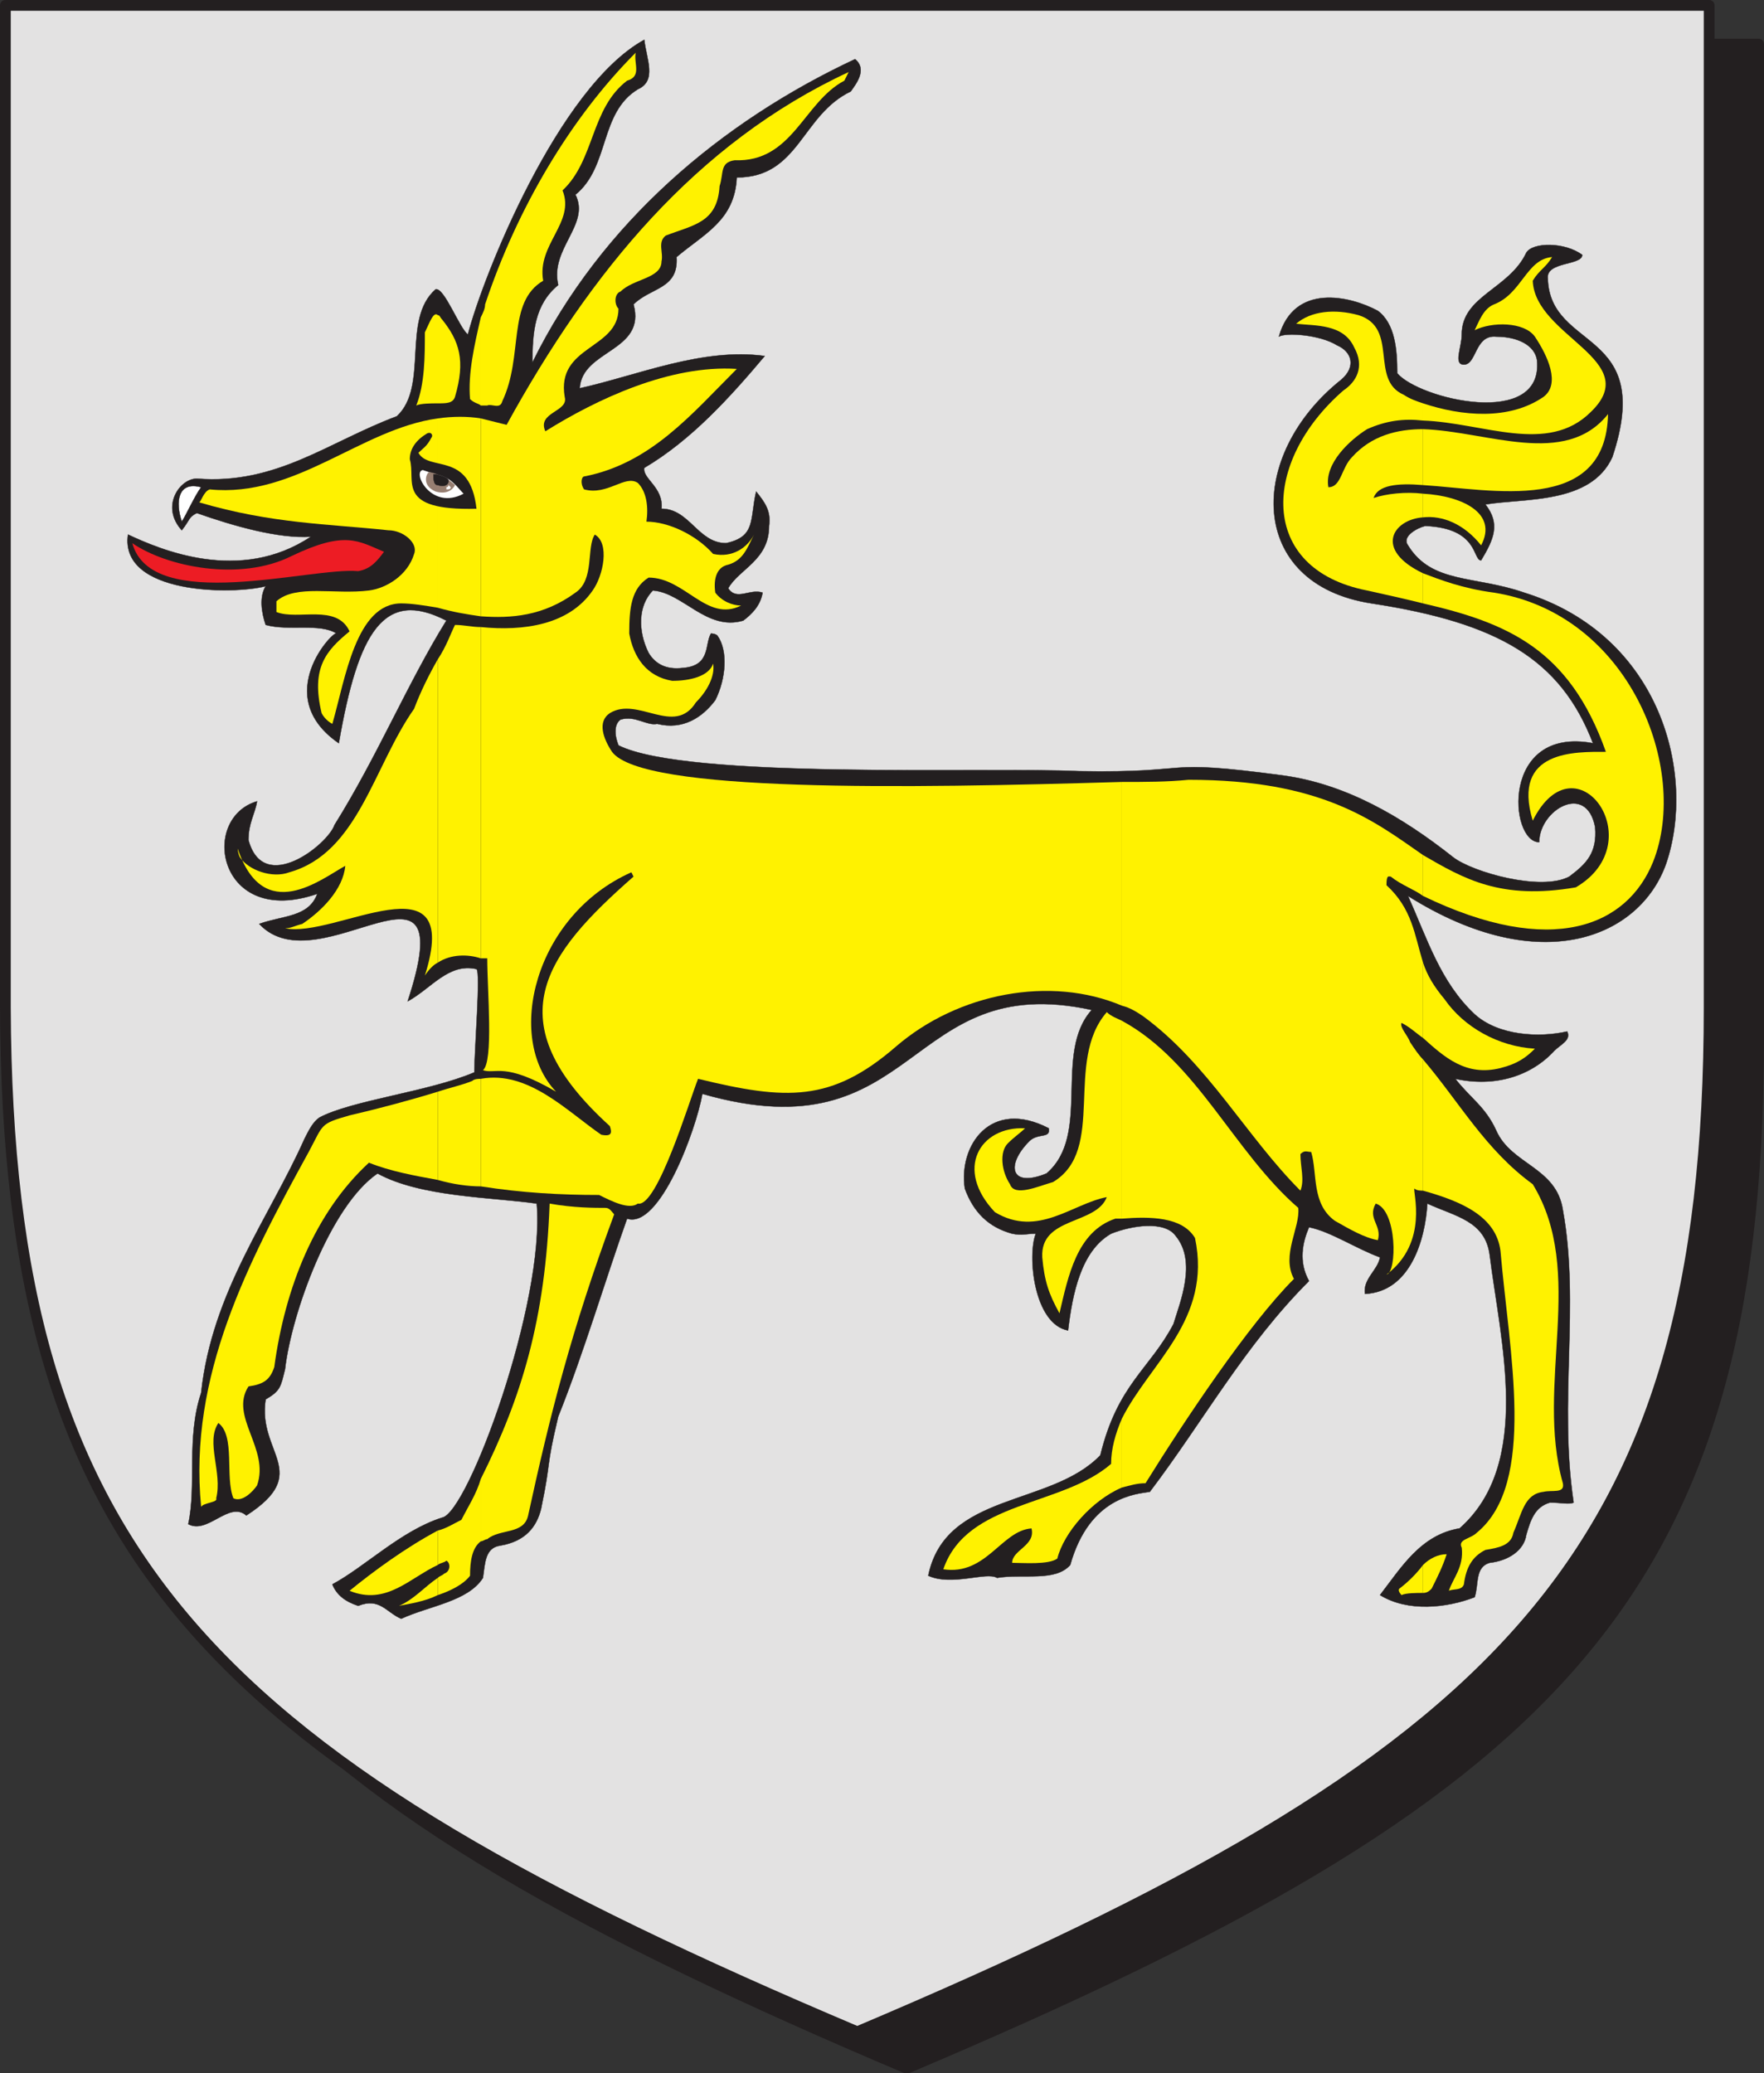
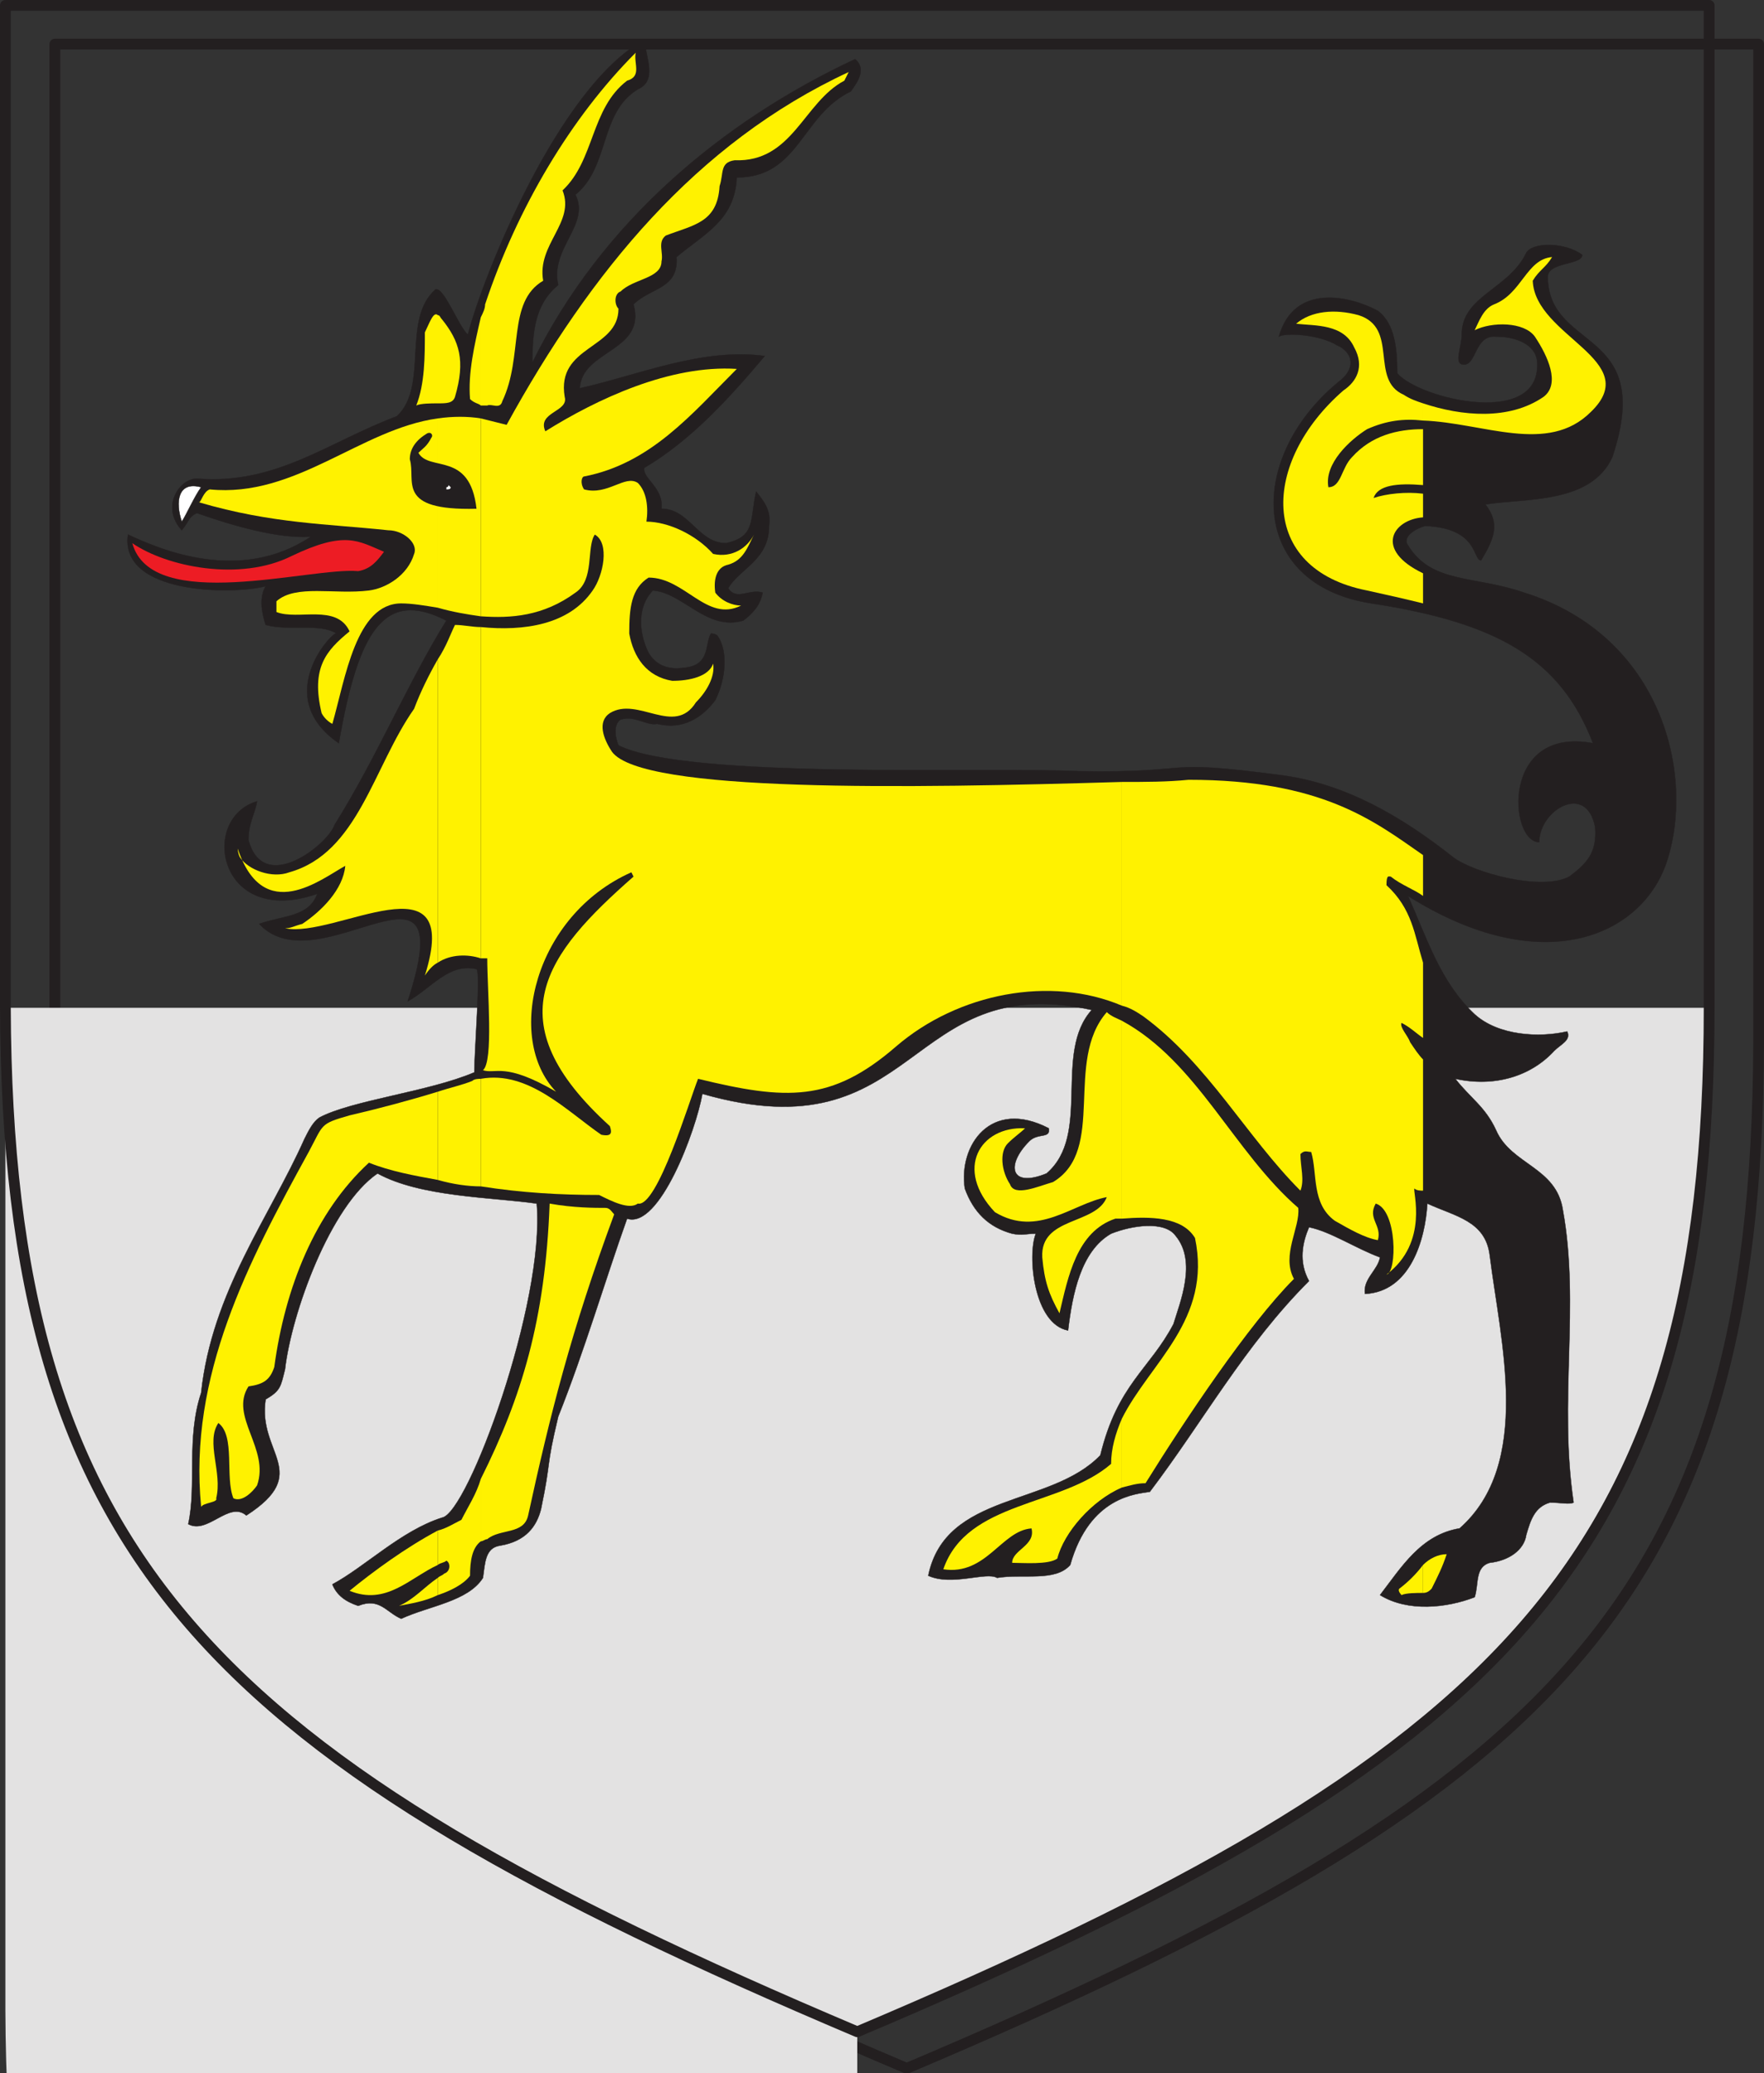
<svg xmlns="http://www.w3.org/2000/svg" width="615" height="722.852">
  <rect width="100%" height="100%" fill="#333333" stroke="none" />
-   <path fill="#231f20" fill-rule="evenodd" d="M316.125 721.125c225-95.25 296.25-163.5 297-357V15.375h-594v348.75c0 193.5 72 261.75 297 357" />
  <path fill="none" stroke="#231f20" stroke-linecap="round" stroke-linejoin="round" stroke-miterlimit="10" stroke-width="3.75" d="M316.125 721.125c225-95.25 296.25-163.5 297-357V15.375h-594v348.75c0 193.5 72 261.75 297 357zm0 0" />
-   <path fill="#e3e2e2" fill-rule="evenodd" d="M298.875 708.375c225-95.25 297-164.25 297-357V1.875h-594v349.5c.75 192.75 72 261.75 297 357" />
+   <path fill="#e3e2e2" fill-rule="evenodd" d="M298.875 708.375c225-95.25 297-164.25 297-357h-594v349.5c.75 192.75 72 261.75 297 357" />
  <path fill="none" stroke="#231f20" stroke-linecap="round" stroke-linejoin="round" stroke-miterlimit="10" stroke-width="3.75" d="M298.875 708.375c225-95.25 297-164.25 297-357V1.875h-594v349.5c.75 192.75 72 261.75 297 357zm0 0" />
  <path fill="#231f20" fill-rule="evenodd" d="M204.375 155.625c9-6.75 19.5-14.25 33-15.75.75-1.5 3-4.5 0-3.75-15 2.25-27.75 6-33 17.25v2.25" />
  <path fill="#231f20" fill-rule="evenodd" d="M244.875 381.375c-2.25 12.75-15 47.25-26.25 43.5-7.5 21-15 46.5-24 69-4.5 18.75-2.25 14.25-6 32.25-1.5 6-5.25 11.25-14.25 12.75-5.25.75-5.25 6-6 11.25-5.25 8.25-18.75 9.75-28.5 14.25-5.25-2.25-7.5-7.5-15-4.5-4.5-1.5-7.5-3.75-9-7.5 11.25-6 24-18.75 38.25-23.25 9-1.5 36-75 33-109.5-15.75-2.25-40.5-2.25-55.5-10.5-16.5 11.25-30 48.75-32.25 68.25-1.5 6-1.5 7.5-6.75 10.5-3 18.75 16.5 25.5-6.75 40.5-6-5.25-13.5 6.75-20.25 3 3-13.5-.75-30 4.5-45.75 3.75-35.25 24-61.5 36-88.5 1.5-3 3-6 5.25-7.5 11.25-6 38.25-9 54-15.75 0-7.5 2.25-35.25.75-36-9.75-2.25-15.75 6.75-24 11.25 19.5-59.25-30.75-4.5-51.75-27 8.25-3 17.25-2.25 20.25-10.5-34.5 12-41.25-26.25-21-32.25-.75 4.5-3 7.5-3 13.5 5.25 19.5 27.75 1.5 30-5.25 15-24 25.5-49.5 39-71.25-21.75-11.25-30.75 3.75-37.5 42.75-24-16.5-1.5-39.75-.75-38.25-6-3.75-16.5-.75-24.75-3-1.5-4.5-2.25-9.75 0-13.5-11.25 3-51 3-48-18 11.25 5.25 39 17.25 63.75.75-11.25.75-27-3.75-39.75-8.25-3 1.5-2.25 2.25-5.25 6-7.5-8.25-.75-18 5.25-18 27.75 2.25 45.75-12.75 69.75-21.75 11.25-10.5 1.5-33.75 13.5-44.25 3-.75 8.25 13.5 11.25 15.75 5.25-20.25 31.5-86.25 61.5-102.75.75 6.75 4.5 14.25-2.25 17.25-13.5 8.25-9.75 27-21.75 36.75 5.25 10.5-9 18.75-6 31.5-8.25 6.75-9 16.5-9 27 24-48.75 66-84 112.5-105.75 4.5 3.75 0 9-1.5 11.25-17.25 8.25-18 30-39.75 30-.75 15-11.25 19.5-21 27.75.75 11.25-9 10.5-15 16.5 4.5 16.5-18 15.75-18.75 29.25 20.25-4.5 42.75-14.25 64.5-11.25-12 14.25-25.5 29.25-42 39-.75 3.75 6.75 6.75 6 14.25 9.75 0 12.75 12 22.5 12 10.5-2.25 8.25-8.25 10.5-18 3 3.75 5.25 6.75 4.5 12 0 12-10.5 15-14.25 21.75 3 4.5 7.5 0 12 1.5-.75 4.5-3.75 7.5-6.75 9.75-12.75 3.75-21-9.75-31.5-10.5-5.25 5.25-5.25 14.25-1.5 21.75 2.25 3.75 6 6 12 5.25 9.75-.75 7.5-8.25 9.75-12 0 0 1.5 0 2.25.75 3.75 5.25 3 15-.75 22.5-4.5 6-11.25 10.5-20.25 8.25-3.75.75-7.5-3-12.75-1.5-2.25 1.5-2.25 5.25-.75 9 24 12 129 7.5 160.5 9 42.75.75 26.25-4.5 71.25 1.5 21.75 3 41.25 14.25 59.25 28.5 6.75 5.25 30.75 12 40.5 6.75 6-4.5 9.75-8.25 9-17.25-3-15.75-19.5-6-19.5 5.25-10.5 0-13.5-40.5 18.75-34.5-11.25-29.25-33-42-77.25-48.75-43.5-6.75-43.5-51.75-10.5-78 5.25-4.5 3.75-9.75-1.5-12-6-3.75-18-4.5-20.25-3 5.25-18.75 24.75-14.25 34.5-9 6 4.5 6.75 13.5 6.75 21.75 7.5 9 51 19.5 48.75-4.5-.75-5.25-6.75-8.25-14.25-8.25-7.5-.75-6.75 9.75-11.25 9.75-3.75 0-.75-6-.75-10.5 0-13.5 16.5-15.75 22.5-28.5 2.25-3.75 13.5-3.75 19.5.75 0 3.75-12.75 2.25-12 8.25.75 25.5 37.5 17.25 22.5 62.25-7.5 16.5-30.75 14.25-44.25 16.5 5.25 6.75 3 12-1.5 19.5-3 0-.75-11.25-19.5-12-3 .75-8.25 3.75-6 6.75 8.25 13.5 23.25 10.5 40.5 16.5 48 15 60 63.75 49.5 94.5-9 25.5-43.5 40.5-90 11.25 6.75 15 11.25 30 23.25 41.25 8.25 7.5 22.5 8.25 32.25 6 1.5 3-2.25 4.5-4.5 6.75-8.25 9-21 12.75-34.5 9.75 5.25 6.75 10.5 9.75 14.25 18 5.25 12 21 12.75 23.25 27.75 6 33-1.5 66.75 3.75 102-1.5.75-4.5 0-8.25 0-5.25 1.5-6.75 6-8.25 11.25-.75 5.25-6 9-12.75 9.75-5.25 1.5-3.75 7.5-5.25 12-9.75 3.75-23.25 5.25-33-.75 7.5-9.75 14.25-21 27.75-23.25 25.5-22.5 14.25-65.25 10.5-95.25-1.5-12-12-13.5-21.75-18-.75 12.75-6 30.75-21.75 31.5-.75-5.25 4.5-8.25 5.25-12.75-8.25-3-17.25-9-24.75-10.5-2.25 5.25-3.75 12 0 18.75-22.5 22.5-36.75 48.75-55.5 73.5-4.5.75-21 1.5-27.75 25.5-5.25 6-16.5 3-25.5 4.5-3.75-2.25-15.75 3-24-.75 6-29.25 42.75-24 60-42 6-24.75 17.25-30 25.5-45.75 2.25-7.5 8.25-21.75.75-30.75-3.75-5.25-15-3.75-22.5-.75-10.5 6-13.5 21-15 33.75-12-2.25-14.25-26.25-11.25-33.75-3.75 0-4.5.75-8.25 0-8.25-2.25-13.5-7.5-16.5-15.75-2.25-15 9-31.5 29.25-21 .75 3.75-3.75 1.5-6.75 4.5-8.25 8.25-6.75 16.5 6 11.25 15.75-13.5 2.25-42 15.75-57-65.25-14.25-60 51-135.75 29.25" />
  <path fill="none" stroke="#231f20" stroke-linecap="round" stroke-linejoin="round" stroke-miterlimit="10" stroke-width=".12" d="M244.875 381.375c-2.25 12.75-15 47.25-26.25 43.5-7.5 21-15 46.5-24 69-4.5 18.75-2.25 14.25-6 32.25-1.5 6-5.25 11.25-14.25 12.75-5.25.75-5.25 6-6 11.25-5.25 8.25-18.75 9.75-28.5 14.25-5.25-2.25-7.5-7.5-15-4.5-4.5-1.5-7.5-3.75-9-7.5 11.25-6 24-18.75 38.25-23.25 9-1.5 36-75 33-109.5-15.75-2.25-40.5-2.25-55.5-10.5-16.5 11.25-30 48.75-32.25 68.25-1.5 6-1.5 7.5-6.75 10.5-3 18.75 16.5 25.5-6.75 40.5-6-5.25-13.5 6.75-20.25 3 3-13.5-.75-30 4.5-45.75 3.75-35.25 24-61.5 36-88.5 1.5-3 3-6 5.25-7.5 11.25-6 38.25-9 54-15.75 0-7.5 2.25-35.25.75-36-9.75-2.25-15.75 6.75-24 11.25 19.5-59.25-30.75-4.5-51.75-27 8.25-3 17.25-2.25 20.25-10.5-34.5 12-41.25-26.25-21-32.25-.75 4.5-3 7.5-3 13.5 5.25 19.5 27.75 1.5 30-5.25 15-24 25.5-49.5 39-71.25-21.75-11.25-30.75 3.75-37.5 42.75-24-16.5-1.5-39.75-.75-38.25-6-3.75-16.5-.75-24.75-3-1.5-4.5-2.25-9.75 0-13.5-11.25 3-51 3-48-18 11.25 5.25 39 17.25 63.75.75-11.25.75-27-3.75-39.75-8.25-3 1.5-2.25 2.25-5.25 6-7.5-8.25-.75-18 5.25-18 27.75 2.25 45.75-12.75 69.75-21.75 11.25-10.5 1.5-33.75 13.5-44.25 3-.75 8.25 13.5 11.25 15.75 5.25-20.25 31.5-86.25 61.5-102.75.75 6.75 4.5 14.25-2.25 17.25-13.5 8.25-9.75 27-21.75 36.75 5.25 10.5-9 18.75-6 31.5-8.25 6.75-9 16.5-9 27 24-48.75 66-84 112.5-105.75 4.5 3.75 0 9-1.5 11.25-17.25 8.25-18 30-39.75 30-.75 15-11.25 19.5-21 27.75.75 11.25-9 10.5-15 16.5 4.5 16.5-18 15.75-18.75 29.25 20.25-4.5 42.75-14.25 64.5-11.25-12 14.25-25.5 29.25-42 39-.75 3.75 6.75 6.75 6 14.25 9.75 0 12.75 12 22.5 12 10.5-2.25 8.25-8.25 10.5-18 3 3.75 5.25 6.75 4.5 12 0 12-10.5 15-14.25 21.75 3 4.5 7.5 0 12 1.5-.75 4.5-3.75 7.5-6.75 9.75-12.75 3.75-21-9.75-31.5-10.5-5.25 5.25-5.25 14.25-1.5 21.75 2.25 3.75 6 6 12 5.25 9.75-.75 7.5-8.25 9.75-12 0 0 1.5 0 2.25.75 3.75 5.25 3 15-.75 22.5-4.5 6-11.25 10.5-20.25 8.25-3.75.75-7.5-3-12.75-1.5-2.25 1.5-2.25 5.25-.75 9 24 12 129 7.5 160.5 9 42.75.75 26.25-4.5 71.25 1.5 21.75 3 41.25 14.25 59.25 28.5 6.75 5.25 30.75 12 40.5 6.75 6-4.5 9.75-8.25 9-17.25-3-15.75-19.5-6-19.5 5.25-10.5 0-13.5-40.5 18.75-34.5-11.25-29.25-33-42-77.25-48.75-43.5-6.75-43.5-51.75-10.5-78 5.25-4.5 3.75-9.75-1.5-12-6-3.75-18-4.5-20.25-3 5.25-18.75 24.75-14.25 34.5-9 6 4.5 6.75 13.5 6.75 21.75 7.5 9 51 19.5 48.75-4.5-.75-5.25-6.75-8.25-14.25-8.25-7.5-.75-6.75 9.75-11.25 9.75-3.75 0-.75-6-.75-10.5 0-13.5 16.5-15.75 22.5-28.5 2.25-3.75 13.5-3.75 19.5.75 0 3.75-12.75 2.25-12 8.25.75 25.5 37.5 17.25 22.5 62.25-7.5 16.5-30.75 14.25-44.25 16.5 5.25 6.75 3 12-1.5 19.5-3 0-.75-11.25-19.5-12-3 .75-8.25 3.75-6 6.75 8.25 13.5 23.25 10.5 40.5 16.5 48 15 60 63.75 49.5 94.5-9 25.5-43.5 40.5-90 11.25 6.75 15 11.25 30 23.25 41.25 8.25 7.5 22.5 8.25 32.25 6 1.5 3-2.25 4.5-4.5 6.75-8.25 9-21 12.75-34.5 9.75 5.25 6.75 10.5 9.75 14.25 18 5.25 12 21 12.75 23.25 27.75 6 33-1.5 66.75 3.75 102-1.5.75-4.5 0-8.25 0-5.25 1.5-6.75 6-8.25 11.25-.75 5.25-6 9-12.75 9.75-5.25 1.5-3.75 7.5-5.25 12-9.75 3.75-23.25 5.25-33-.75 7.5-9.75 14.25-21 27.75-23.25 25.5-22.5 14.25-65.25 10.5-95.25-1.5-12-12-13.5-21.75-18-.75 12.75-6 30.75-21.75 31.5-.75-5.25 4.5-8.25 5.25-12.75-8.25-3-17.25-9-24.75-10.5-2.25 5.25-3.75 12 0 18.75-22.5 22.5-36.75 48.75-55.5 73.5-4.5.75-21 1.5-27.75 25.5-5.25 6-16.5 3-25.5 4.5-3.75-2.25-15.75 3-24-.75 6-29.25 42.75-24 60-42 6-24.75 17.25-30 25.5-45.75 2.25-7.5 8.25-21.75.75-30.75-3.75-5.25-15-3.75-22.5-.75-10.5 6-13.5 21-15 33.75-12-2.25-14.25-26.25-11.25-33.75-3.75 0-4.5.75-8.25 0-8.25-2.25-13.5-7.5-16.5-15.75-2.25-15 9-31.5 29.25-21 .75 3.75-3.75 1.5-6.75 4.5-8.25 8.25-6.75 16.5 6 11.25 15.75-13.5 2.25-42 15.75-57-65.25-14.25-60 51-135.75 29.25zm0 0" />
  <path fill="#fff200" fill-rule="evenodd" d="M496.125 545.625v9.75c1.5 0 2.25-.75 3-1.5 2.25-4.5 3.75-7.5 5.25-12-3 0-6 1.5-8.25 3.75" />
-   <path fill="#fff200" fill-rule="evenodd" d="M496.125 369.375v45.75c13.5 3.75 25.5 9 27 21 3 35.25 12.75 81-8.25 98.25-2.25 2.25-6.75 2.25-5.25 5.25.75 6.75-3 10.5-4.5 15 1.5-.75 4.5 0 5.25-2.25.75-6 3-9.75 7.5-12 4.5-.75 9-1.5 9.75-6 3-6.75 3.75-13.5 10.5-14.25 3-.75 7.5.75 6.75-3-9.75-34.5 8.25-73.5-10.5-104.25-16.5-12-25.5-28.5-38.25-43.5m0-33.75v26.25c7.5 6.75 15 13.5 27 10.5 6-1.5 9-3.75 12-6.75-12.75-.75-24.75-7.5-31.5-17.25-3.75-4.5-6-8.25-7.5-12.75m0-37.5v14.25c45 21.75 71.25 10.5 80.25-12 12.75-32.25-8.25-86.25-55.5-93.75-11.25-1.5-18.75-4.5-24.75-6.75v10.5c29.25 6.75 51 15.75 63.75 51.75-10.5 0-33-.75-25.5 24 15-30 42 7.5 15 23.25-26.25 4.5-39-3-53.25-11.25m0-126v8.25c6.75-.75 14.25 2.25 20.25 9.75 6-11.25-6.75-17.25-20.25-18m0-22.5v19.5c24 1.5 63.75 10.5 64.5-24.75-15 18.75-42 6-64.5 5.25" />
  <path fill="#fff200" fill-rule="evenodd" d="M496.125 140.625v6c21 .75 43.5 12 58.5-3 18.75-18-19.5-26.25-20.25-45.75 2.25-3.75 4.5-4.5 6.75-8.25-9 .75-10.5 12.75-20.25 16.5-3.75 1.5-5.25 6-6.75 9 6-3 17.25-3 21 2.25 4.5 6.75 9 16.5 3 21-12 8.25-28.5 6.75-42 2.25m0 6v-6c-2.25-.75-4.5-1.5-6.75-3-12-5.25-1.5-23.25-15.75-27.75-8.25-2.25-16.5-1.5-21.75 3 6.75.75 16.5 0 20.25 8.25 3.75 6.75.75 12-3.75 15-28.5 24.75-30 62.25 8.25 69.75 6.75 1.5 13.5 3 19.5 4.5v-10.5c-17.25-8.25-10.5-18.75 0-19.5v-8.25c-6-.75-12.75 0-17.25 1.5 1.5-4.5 8.25-5.25 17.25-4.5v-19.5c-9 0-18 2.25-24.75 9.75-3.75 3.75-3.75 10.5-8.25 10.5-1.5-8.25 7.5-16.5 13.5-20.25 6.75-3 12.75-3.75 19.5-3m0 165.75v-14.25c-17.25-12-35.25-26.25-81.75-26.25-7.5.75-15 .75-23.25.75v78c3 .75 5.25 2.25 7.5 3.75 22.5 16.5 36 42 54.75 60.75 1.5-3.75 0-8.25 0-12.75 1.5-1.5 2.25-.75 3.75-.75 2.25 7.5 0 18 8.25 24 5.25 3 10.5 6 15 6.75 1.5-5.25-3.75-7.5-.75-12.75 7.5 2.25 7.5 24 3.75 24.75 15-11.25 9-29.25 9.75-30 .75.75 2.25.75 3 .75v-45.75c-1.5-1.5-3-3.75-4.5-6-.75-2.25-3.75-5.25-3-6.75 3 1.5 5.25 3.75 7.5 5.25v-26.25c-3-9.75-3.75-18.75-12.75-27 0-3.75.75-3 1.5-3 3.75 3 8.25 4.5 11.25 6.75m0 243v-9.75c-2.25 3-5.25 6-8.25 8.25-.75.75.75 2.25.75 2.25 1.5-.75 5.25-.75 7.5-.75" />
  <path fill="#fff200" fill-rule="evenodd" d="M391.125 494.625v24c3-.75 5.25-1.5 8.25-1.5 13.5-21.75 36-55.5 51.75-71.25-4.5-8.25 2.25-18 1.5-24.75-22.5-19.5-35.25-51-61.5-65.25v69c9.75-.75 21-.75 25.5 6.75 6 28.5-15.75 43.5-25.5 63m0-144v-78c-75 2.25-167.25 3.75-177.75-10.5-3-4.5-5.25-10.5-.75-13.5 9.75-6 22.5 8.25 30-3.75 3.75-3.75 6.75-9 6-13.5-1.5 4.5-8.25 6-14.25 6-9-1.5-13.5-8.25-15-16.5 0-9 .75-15.75 6.75-19.5 12.75 0 20.25 15.75 32.25 9.75-3 0-6.75-1.5-9-4.5-.75-5.25.75-9 4.5-9.75 5.25-1.5 6.75-6 9-10.5-2.25 4.5-7.5 8.25-14.25 6.75-6-6.75-15.75-11.25-23.25-11.25.75-5.25 0-10.5-3-13.5-4.5-3-10.5 4.5-18.75 2.25-1.5-2.25-.75-4.5 0-4.5 23.25-4.5 37.5-21.75 53.25-37.5-23.25-1.5-48.75 10.5-66.75 21.75-3-6.75 8.25-6.75 6.75-12-3-18 18.75-16.5 18.75-30.75-1.5-1.5-1.5-5.25.75-6 4.5-4.5 14.25-4.5 14.25-10.5.75-3-1.5-6.75 1.5-9 9.75-3.75 18-4.5 18.75-17.25 1.5-4.5 0-8.25 5.25-9 20.25.75 24-20.25 38.25-27.75l1.5-3c-53.25 24.75-90 69.75-119.25 123l-9-2.25v69c10.5.75 21.75 0 33-8.25 6.75-4.5 3.75-15.75 6.75-20.25 5.25 3 3 14.25-.75 19.5-8.25 12-24 14.25-39 12.75v115.5h2.25c0 11.25 2.25 36-1.5 39 4.5 1.5 7.5-3 25.5 7.5-18-18.75-7.5-61.5 26.25-76.5l.75 1.5c-30.75 27-48.75 50.25-8.25 87 .75 2.25.75 3.75-3 3-12-8.25-25.5-22.5-42-19.5v37.5c14.25 2.25 27.75 3 41.25 3 4.5 2.25 10.5 5.25 13.5 3 6.75 1.5 18-36 21-43.5 30.75 7.5 46.5 8.25 69-11.25 21.75-18.75 54-24.75 78.75-14.25" />
  <path fill="#fff200" fill-rule="evenodd" d="M391.125 424.875v-69c-1.5-.75-3.75-1.5-5.25-3-15 17.25 0 48-18.75 59.25-5.25 1.5-13.5 5.25-15 .75-3-4.5-3.75-11.25-.75-14.25 2.25-2.25 4.5-3.75 6-5.25-15.75-.75-24.75 14.25-10.5 29.25 15 9 27-3 39-5.25-3.75 9.75-23.25 6.75-22.5 21 .75 8.25 2.25 12.75 6 19.5 3-12.75 6-28.5 19.5-33h2.25m0 93.75v-24c-2.25 5.25-3.75 10.5-3.75 15.75-17.25 15-50.25 12.75-58.5 36.75 15 2.25 20.25-13.5 30.75-14.25 1.5 6-6.75 7.5-6.75 12 3.75 0 12.75.75 15.75-1.5 2.25-9 12-20.25 22.5-24.75m-223.5-3v21.75c.75 0 1.5-.75 2.25-.75 4.5-3.75 12.75-1.5 14.25-8.25 7.5-34.5 15-64.5 30-105-.75-.75-1.5-2.25-3-2.25-3.75 0-11.25 0-19.5-1.5-1.5 40.5-9.75 67.5-24 96m0-405v30.75h2.25c1.5-.75 4.5 1.5 5.25-1.5 7.5-15.75 1.5-34.5 14.25-42-2.25-12.75 11.25-20.25 6.75-31.5 11.25-10.5 9.75-28.5 22.5-38.25 5.25-1.5 2.25-6 3-9.75-22.5 22.5-41.25 54-52.5 87.75 0 1.5-.75 3-1.5 4.5m0 30.75v-30.75c-2.25 9.75-4.5 19.5-3.75 28.5 1.5 1.5 3 1.5 3.75 2.25m0 73.5v-69c-4.5-.75-9.75-.75-15 0v66c5.25 1.5 9.75 2.25 15 3m0 119.25v-115.5c-3 0-6-.75-9-.75-1.5 3-3 7.5-6 12v105.75c4.5-3 10.5-3 15-1.5m0 79.5v-37.5c-.75 0-2.25 0-3 .75-3.75 1.5-7.5 2.25-12 3.75v30.75c5.25 1.5 10.5 2.25 15 2.25m0 123.75v-21.75c-1.5 5.25-4.5 9.75-6.75 14.25-3 1.5-5.25 3-8.25 3.75v12c.75-.75 2.25-.75 3-1.5 1.5.75 1.5 3.75-.75 4.5-.75.75-1.5.75-2.25 1.5v6c4.5-1.5 9-3.75 11.25-6.75 0-5.25.75-9.75 3.75-12m-15-427.5v30.75c3 0 5.25 0 6-2.25 3.75-12.75 1.5-19.5-4.5-27-.75-.75-.75-1.5-1.5-1.5m0 30.75v-30.75c-1.5-1.5-3 3-4.5 6 0 8.25 0 18-3 25.5 1.5-.75 5.25-.75 7.5-.75m0 71.25v-66c-27 3.75-49.5 27.75-79.5 24.75-2.25.75-3 4.5-3.75 4.5 25.5 7.5 45 7.5 66 9.75 5.25 0 10.5 4.5 9 8.25-2.25 7.5-9.75 12-15.75 12.75-12 1.5-25.5-2.25-32.25 3.75v3.75c7.5 3 21-3 25.5 6.75-8.25 6.75-13.5 12.75-9.75 28.5.75 1.5 2.25 3 3.75 3.75 4.5-15.75 8.25-42 24-42 3.75 0 8.25.75 12.75 1.5" />
  <path fill="#fff200" fill-rule="evenodd" d="M152.625 335.625v-105.75c-3 5.25-6 11.25-8.25 17.25-14.25 20.25-19.5 50.25-43.5 57-6 2.25-14.25-.75-17.25-5.25-.75-1.5-.75-3-.75-3 9 27 29.25 10.5 37.5 6-.75 8.25-8.25 15.75-15 20.25-3 .75-3.75 1.5-6 1.5 17.25 3.75 62.25-26.25 48.75 16.5 1.5-2.25 3-3.75 4.5-4.5m0 75.75v-30.75c-9.75 3-21 6-30.75 8.25-10.5 3-9 3-14.25 12.75-21 38.25-42 78-37.5 123.75.75-1.5 6-1.5 5.25-3 2.25-9-3.75-19.5.75-26.25 6 4.5 2.25 18.75 5.25 26.25 3 1.5 6.75-2.25 8.25-4.5 4.5-12.75-9.75-24-3-34.5 5.25-.75 7.5-2.25 9-6.75 3.75-27.75 14.25-54 33-71.25 7.5 3 15.75 4.5 24 6m0 134.25v-12c-11.25 6-22.5 14.25-30.75 21 12.75 5.25 21-4.5 30.75-9m0 10.5v-6c-4.5 3-8.25 7.5-13.5 9.75 3.75-.75 9-1.5 13.5-3.75" />
  <path fill="#231f20" fill-rule="evenodd" d="M166.125 177.375c-2.25-20.25-16.5-12.75-20.25-19.5 1.5-1.5 3-2.25 4.5-5.25.75-.75 0-2.25-1.5-1.5-3.75 2.25-6 5.25-6 9 2.25 7.5-5.25 18 23.25 17.25" />
-   <path fill="#fff" fill-rule="evenodd" d="m147.375 163.875 4.5 1.5c5.25.75 7.5 4.5 9.75 6.75-11.25 6-18-7.5-14.25-8.25" />
-   <path fill="#967e71" fill-rule="evenodd" d="M154.125 166.125c2.25.75 4.5 3 4.5 3s-1.5 3.75-6.75 2.25c-5.25-2.25-3-6.75-2.25-6.75 0 0 1.5 0 4.5 1.5" />
  <path fill="#fff" fill-rule="evenodd" d="m156.375 169.125.75.75c0 .75-.75.75-1.5.75v-.75s.75 0 .75-.75" />
  <path fill="#231f20" fill-rule="evenodd" d="M156.375 167.625c0 1.5-1.5 2.25-3.75 1.5-1.5 0-1.5-2.25-1.5-3.75h.75s4.5.75 4.5 2.25" />
  <path fill="none" stroke="#231f20" stroke-linecap="round" stroke-linejoin="round" stroke-miterlimit="10" stroke-width=".12" d="M156.375 167.625c0 1.5-1.5 2.25-3.75 1.5-1.5 0-1.5-2.25-1.5-3.75h.75s4.5.75 4.5 2.25zm0 0" />
  <path fill="#fff" fill-rule="evenodd" d="M70.125 169.875c-2.25 3-5.25 9.75-6.75 12-2.25-6.75-1.5-14.25 6.75-12" />
  <path fill="none" stroke="#231f20" stroke-linecap="round" stroke-linejoin="round" stroke-miterlimit="10" stroke-width=".12" d="M70.125 169.875c-2.25 3-5.25 9.75-6.75 12-2.25-6.75-1.5-14.25 6.75-12zm0 0" />
  <path fill="#ed1c24" fill-rule="evenodd" d="M124.875 199.125c4.5-.75 6.75-3.75 9-6.75-9-3.75-13.5-7.5-32.25 1.5-18 9-43.5 3.75-55.5-4.5 6.75 24.75 62.25 8.25 78.75 9.75" />
</svg>